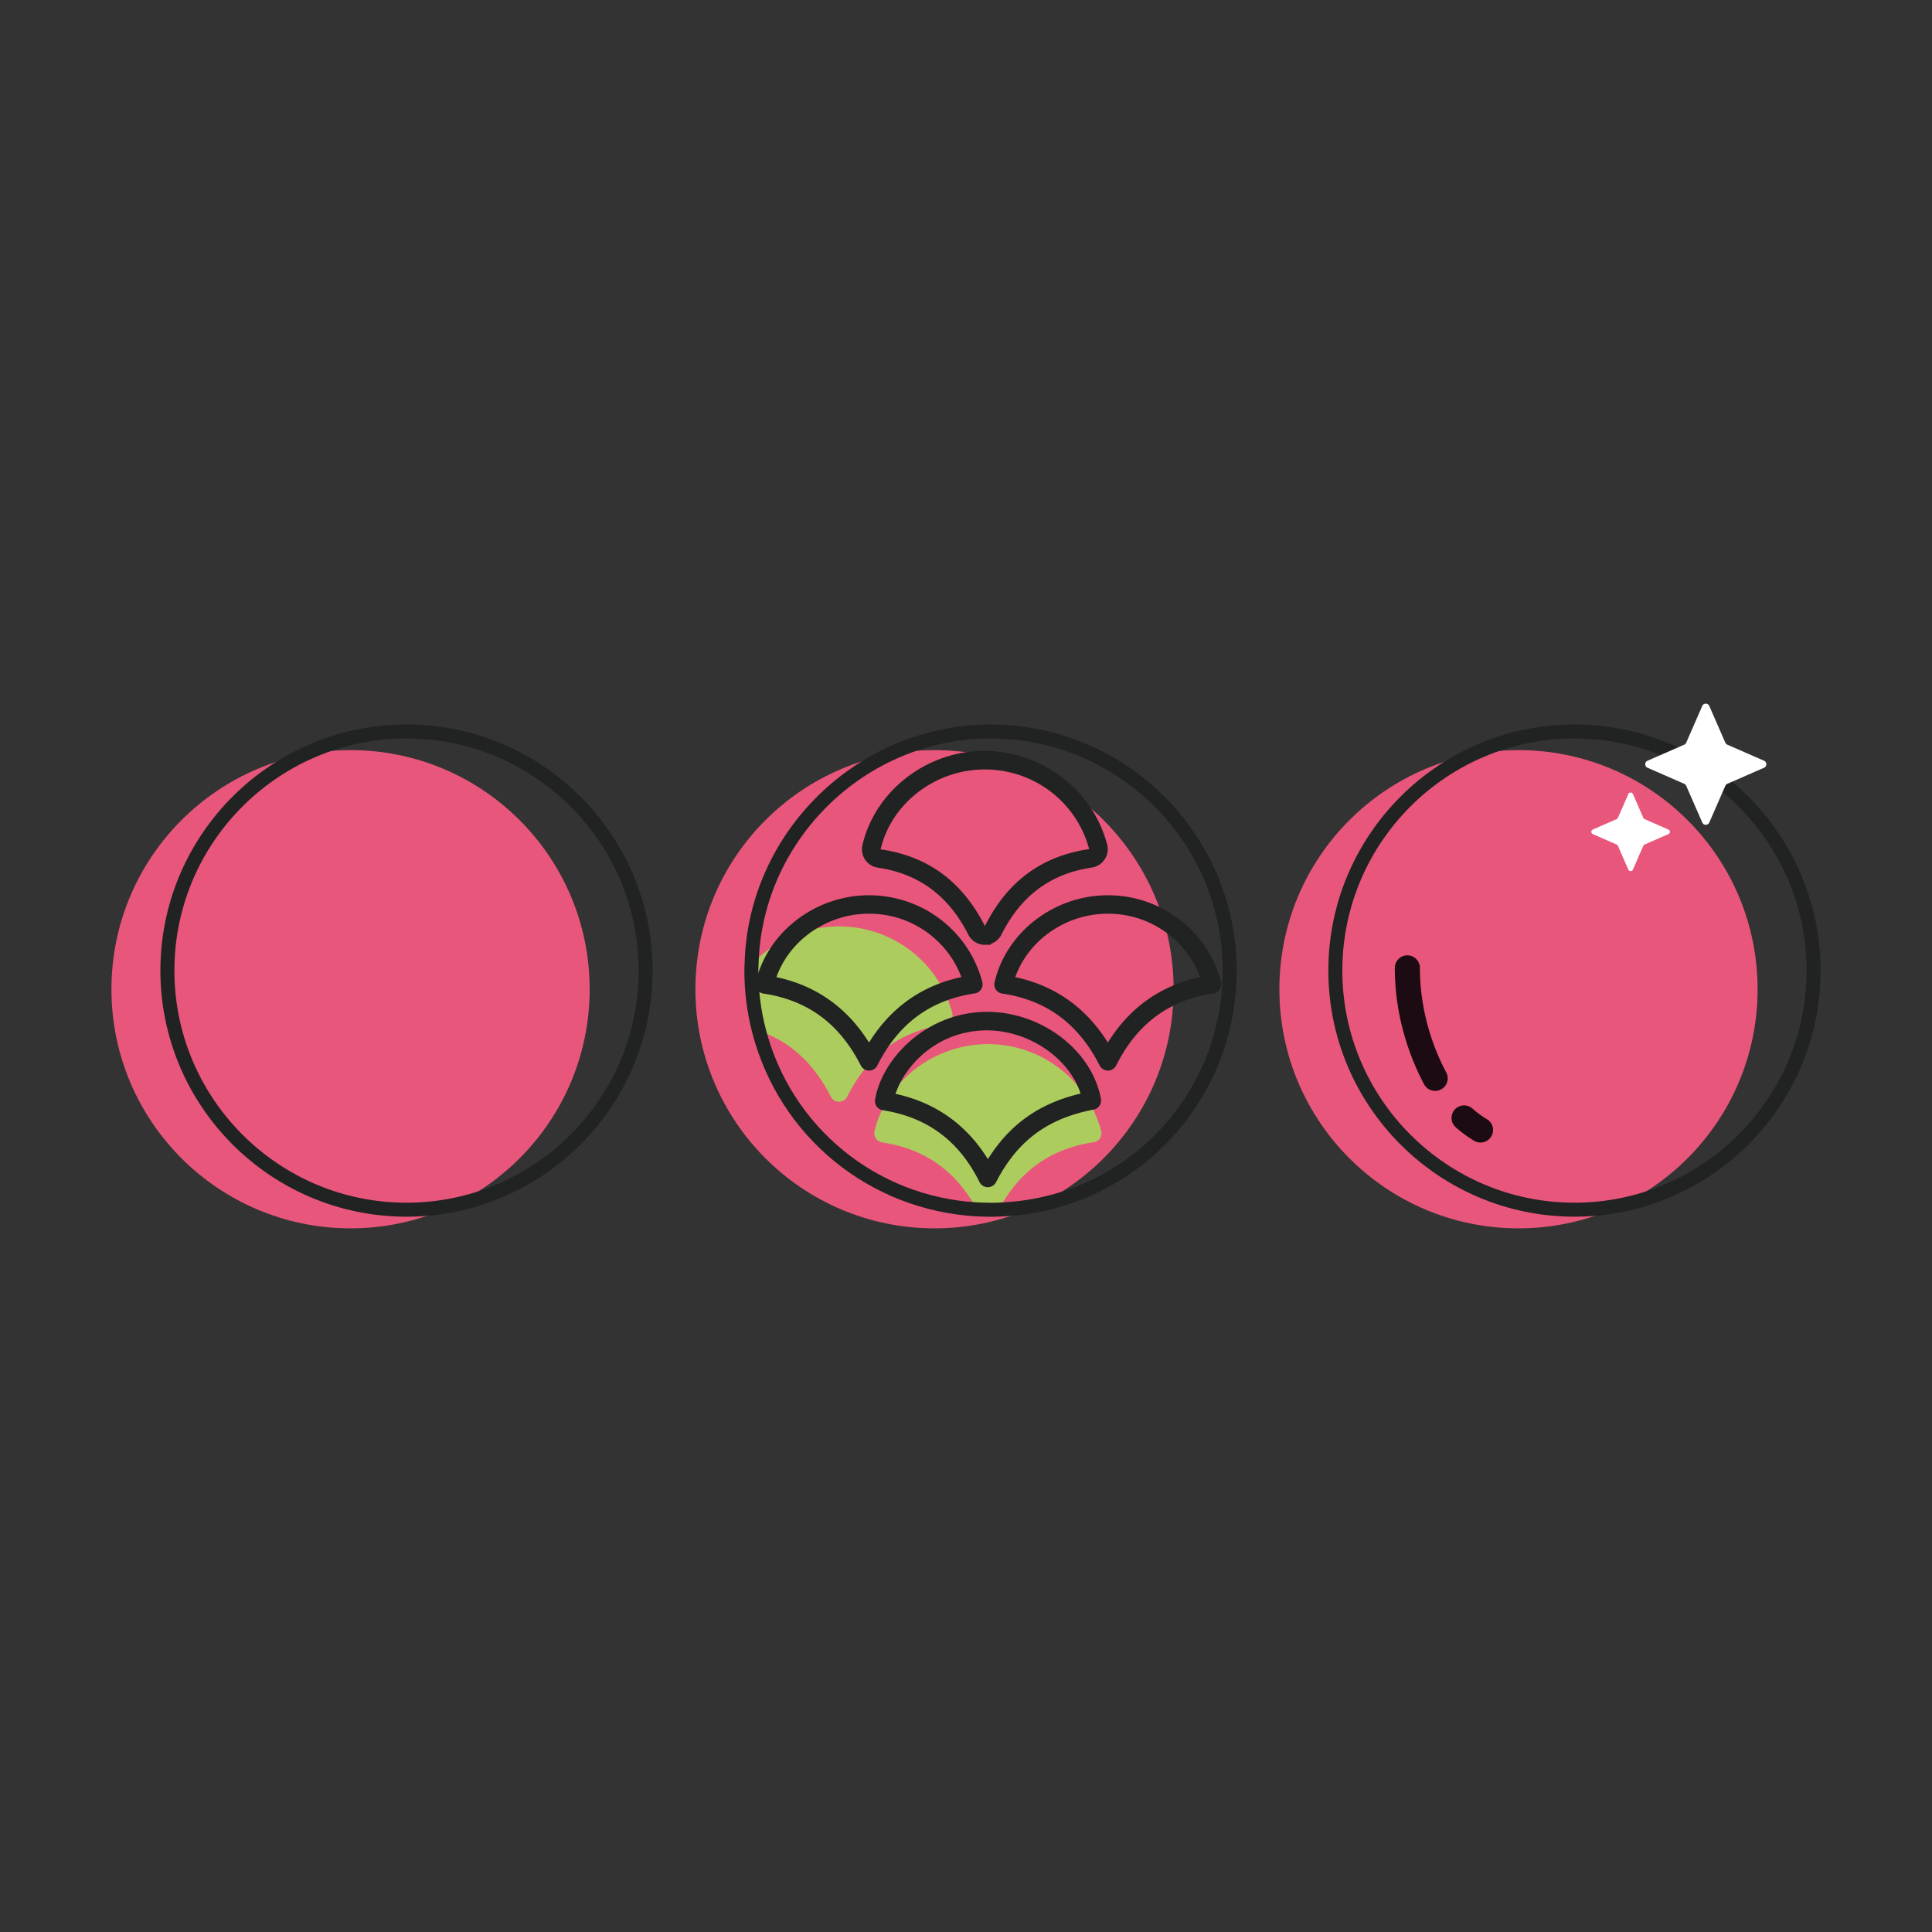
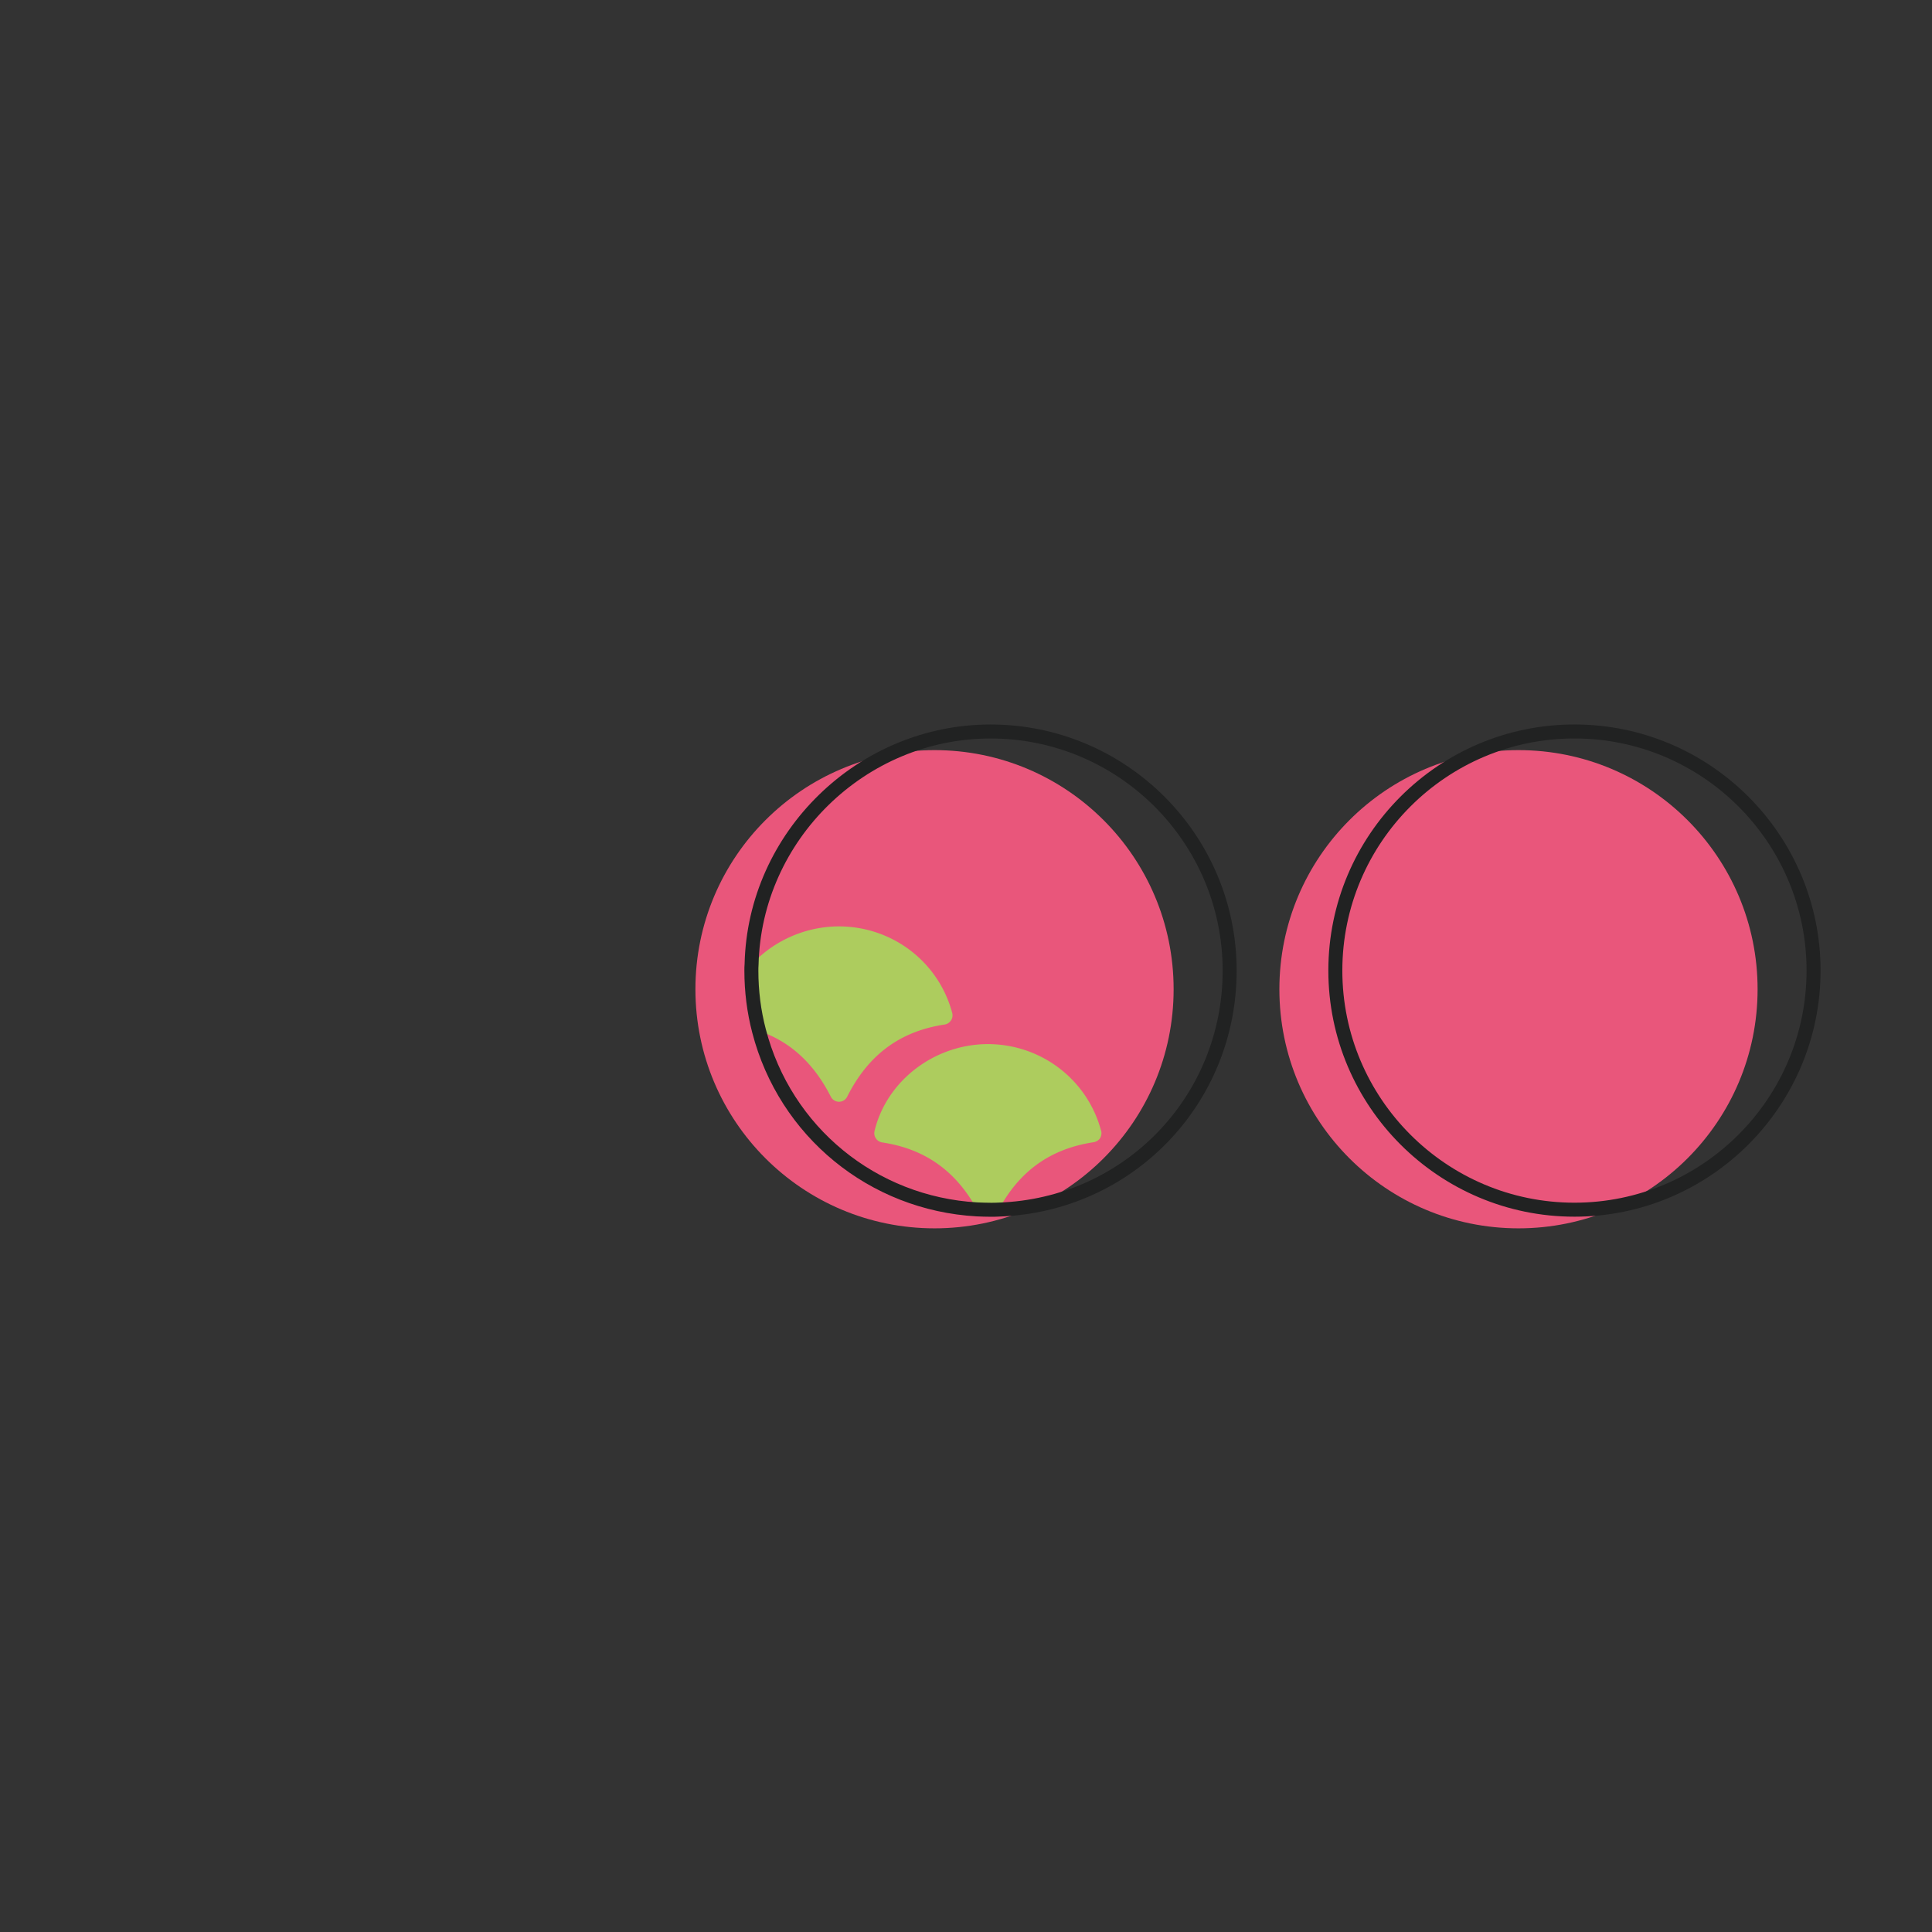
<svg xmlns="http://www.w3.org/2000/svg" viewBox="0 0 800 800" style="enable-background:new 0 0 800 800" xml:space="preserve">
  <rect x="0" y="0" width="800" height="800" fill="#333333" stroke="none" />
-   <circle style="fill:#e9567b" cx="145.156" cy="409.62" r="99.009" />
  <circle style="fill:#e9567b" cx="386.965" cy="409.62" r="99.009" />
  <circle style="fill:#e9567b" cx="628.774" cy="409.62" r="99.009" />
  <path style="fill:#adcc5e" d="M393.776 422.537c-.618.927-1.545 1.545-2.626 1.699-18.461 2.781-31.592 12.513-40.32 29.815a3.753 3.753 0 0 1-3.399 2.163 3.82 3.82 0 0 1-3.399-2.086c-7.029-13.826-16.761-22.786-29.738-27.266-2.086-7.956-3.167-16.298-3.167-24.949 0-.85 0-1.622.077-2.472 8.806-9.578 21.627-15.603 35.454-15.834 22.322-.309 41.942 14.367 47.658 35.917.232 1.005.078 2.164-.54 3.013zM455.492 471.354a4.123 4.123 0 0 1-2.703 1.622c-17.689 2.704-30.51 11.741-39.239 27.884-1.158.077-2.24.077-3.399.077-1.854 0-3.785-.077-5.638-.154-8.728-15.989-21.627-25.103-39.239-27.73-1.004-.154-2.008-.772-2.549-1.622a3.812 3.812 0 0 1-.618-3.013c4.866-20.546 24.253-35.685 46.19-36.071 22.4-.309 41.942 14.444 47.658 35.917.309 1.004.077 2.163-.463 3.09z" />
-   <path style="fill:#212222" d="M409.033 491.608h-.029a3.833 3.833 0 0 1-3.397-2.126c-8.502-17.111-21.614-26.855-40.074-29.767a3.802 3.802 0 0 1-2.504-1.543 3.855 3.855 0 0 1-.67-2.863c2.805-16.752 20.634-35.386 44.558-36.289 23.177-.883 45.141 15.277 48.955 35.988a3.818 3.818 0 0 1-3.038 4.445c-19.1 3.678-31.572 12.947-40.404 30.077a3.829 3.829 0 0 1-3.397 2.067v.011zm-38.211-38.667c16.509 3.591 29.33 12.666 38.25 27.049 9.075-14.49 21.216-23.07 38.376-27.176-4.921-15.131-22.4-26.778-40.239-26.137-19.945.748-32.631 14.996-36.387 26.264zm87.942-9.628a3.823 3.823 0 0 1-3.407-2.087c-8.822-17.344-22.022-27.098-40.375-29.815a3.815 3.815 0 0 1-2.601-1.631 3.818 3.818 0 0 1-.563-3.018c4.804-20.547 24.206-35.707 46.15-36.046 22.4-.34 41.986 14.403 47.674 35.881a3.79 3.79 0 0 1-.505 3.077 3.799 3.799 0 0 1-2.63 1.679c-18.441 2.756-31.63 12.52-40.327 29.845a3.81 3.81 0 0 1-3.407 2.106h-.01l.001.009zm-38.366-38.696c16.373 3.475 29.233 12.559 38.347 27.078 9.007-14.49 21.837-23.584 38.23-27.108-6.008-15.898-21.44-26.545-38.89-26.234-17.062.263-32.29 11.084-37.687 26.264zm-60.533 38.696a3.823 3.823 0 0 1-3.407-2.087c-8.822-17.344-22.022-27.098-40.375-29.815a3.815 3.815 0 0 1-2.601-1.631 3.818 3.818 0 0 1-.563-3.018c4.804-20.547 24.206-35.707 46.15-36.046 22.342-.34 41.986 14.403 47.674 35.881a3.79 3.79 0 0 1-.505 3.077 3.799 3.799 0 0 1-2.63 1.679c-18.441 2.756-31.63 12.52-40.327 29.845a3.81 3.81 0 0 1-3.407 2.106h-.01l.001.009zm-38.366-38.696c16.373 3.475 29.233 12.559 38.347 27.078 9.007-14.49 21.837-23.584 38.23-27.108-5.998-15.898-21.459-26.545-38.89-26.234-17.063.263-32.291 11.084-37.687 26.264zM168.33 503.804c-56.188 0-101.907-45.719-101.907-101.907S112.141 299.99 168.33 299.99s101.907 45.719 101.907 101.907-45.719 101.907-101.907 101.907zm0-198.021c-52.998 0-96.114 43.116-96.114 96.114s43.116 96.114 96.114 96.114 96.114-43.116 96.114-96.114-43.117-96.114-96.114-96.114z" />
  <path style="fill:#212222" d="M410.153 503.834c-1.901 0-3.877-.075-5.77-.158-44.444-2.527-81.759-33.099-92.893-76.087-2.157-8.237-3.259-16.881-3.259-25.677 0-.935 0-1.788.091-2.723 1.252-54.612 46.941-99.191 101.831-99.191 56.196 0 101.914 45.719 101.914 101.914 0 55.261-43.229 99.999-98.422 101.847-1.123.075-2.27.075-3.492.075zm0-198.043c-51.768 0-94.862 42.045-96.053 93.723-.075.943-.075 1.644-.075 2.399 0 8.305 1.033 16.451 3.07 24.213 10.508 40.552 45.696 69.389 87.583 71.765 1.84.075 3.802.151 5.65.151 1.026 0 1.999 0 3.032-.068 52.145-1.75 92.916-43.938 92.916-96.061-.002-53.006-43.118-96.122-96.123-96.122zM651.946 503.804c-56.188 0-101.907-45.719-101.907-101.907S595.758 299.99 651.946 299.99s101.907 45.719 101.907 101.907-45.718 101.907-101.907 101.907zm0-198.021c-52.998 0-96.114 43.116-96.114 96.114s43.116 96.114 96.114 96.114 96.114-43.116 96.114-96.114-43.116-96.114-96.114-96.114z" />
-   <path style="fill:#212222" d="M407.822 391.224a7.643 7.643 0 0 1-6.857-4.209c-8.207-16.135-20.472-25.216-37.489-27.743-2.097-.294-4.005-1.486-5.227-3.266a7.716 7.716 0 0 1-1.139-6.072c5.205-22.252 26.174-38.666 49.852-39.035 23.979-.045 45.334 15.569 51.474 38.756a7.712 7.712 0 0 1-1.011 6.193 7.715 7.715 0 0 1-5.303 3.379c-17.093 2.55-29.343 11.624-37.429 27.751a7.676 7.676 0 0 1-4.254 3.779l-.226.453-2.391.014zm-.045-72.61c-.234 0-.46 0-.694.008-20.193.309-38.04 14.219-42.445 33.069 19.627 2.859 33.77 13.276 43.192 31.786 9.263-18.503 23.399-28.943 43.161-31.892-5.189-19.476-22.893-32.971-43.214-32.971z" />
-   <path style="fill:#1c0b12" d="M587.956 400.784a5.199 5.199 0 0 0-5.197-5.197 5.199 5.199 0 0 0-5.197 5.197c0 16.506 4.185 33.179 12.099 48.161a5.186 5.186 0 0 0 4.601 2.772c.832 0 1.649-.194 2.425-.596 2.55-1.358 3.52-4.49 2.176-7.027-7.137-13.499-10.907-28.467-10.907-43.31zM615.73 463.456a42.377 42.377 0 0 1-6.043-4.435c-2.148-1.885-5.433-1.705-7.332.457a5.197 5.197 0 0 0 .457 7.332 52.464 52.464 0 0 0 7.553 5.544c.845.499 1.76.748 2.675.748a5.15 5.15 0 0 0 4.449-2.522c1.498-2.44.708-5.642-1.759-7.124z" />
-   <path style="fill:#fff" d="m715.243 324.56 15.211-6.652c1.255-.554 1.255-2.348 0-2.902l-15.211-6.652a1.65 1.65 0 0 1-.815-.815l-6.652-15.227c-.554-1.255-2.348-1.255-2.902 0l-6.652 15.227a1.65 1.65 0 0 1-.815.815l-15.211 6.652c-1.255.554-1.255 2.348 0 2.902l15.211 6.652c.359.163.652.456.815.815l6.652 15.211c.554 1.255 2.348 1.255 2.902 0l6.652-15.211c.163-.375.44-.669.815-.815zM680.99 349.7l9.87-4.316c.815-.36.815-1.523 0-1.883l-9.87-4.316a1.072 1.072 0 0 1-.529-.529l-4.316-9.881c-.36-.815-1.523-.815-1.883 0l-4.316 9.881a1.072 1.072 0 0 1-.529.529l-9.87 4.316c-.815.36-.815 1.523 0 1.883l9.87 4.316c.233.106.423.296.529.529l4.316 9.87c.36.815 1.523.815 1.883 0l4.316-9.87a.96.96 0 0 1 .529-.529z" />
</svg>